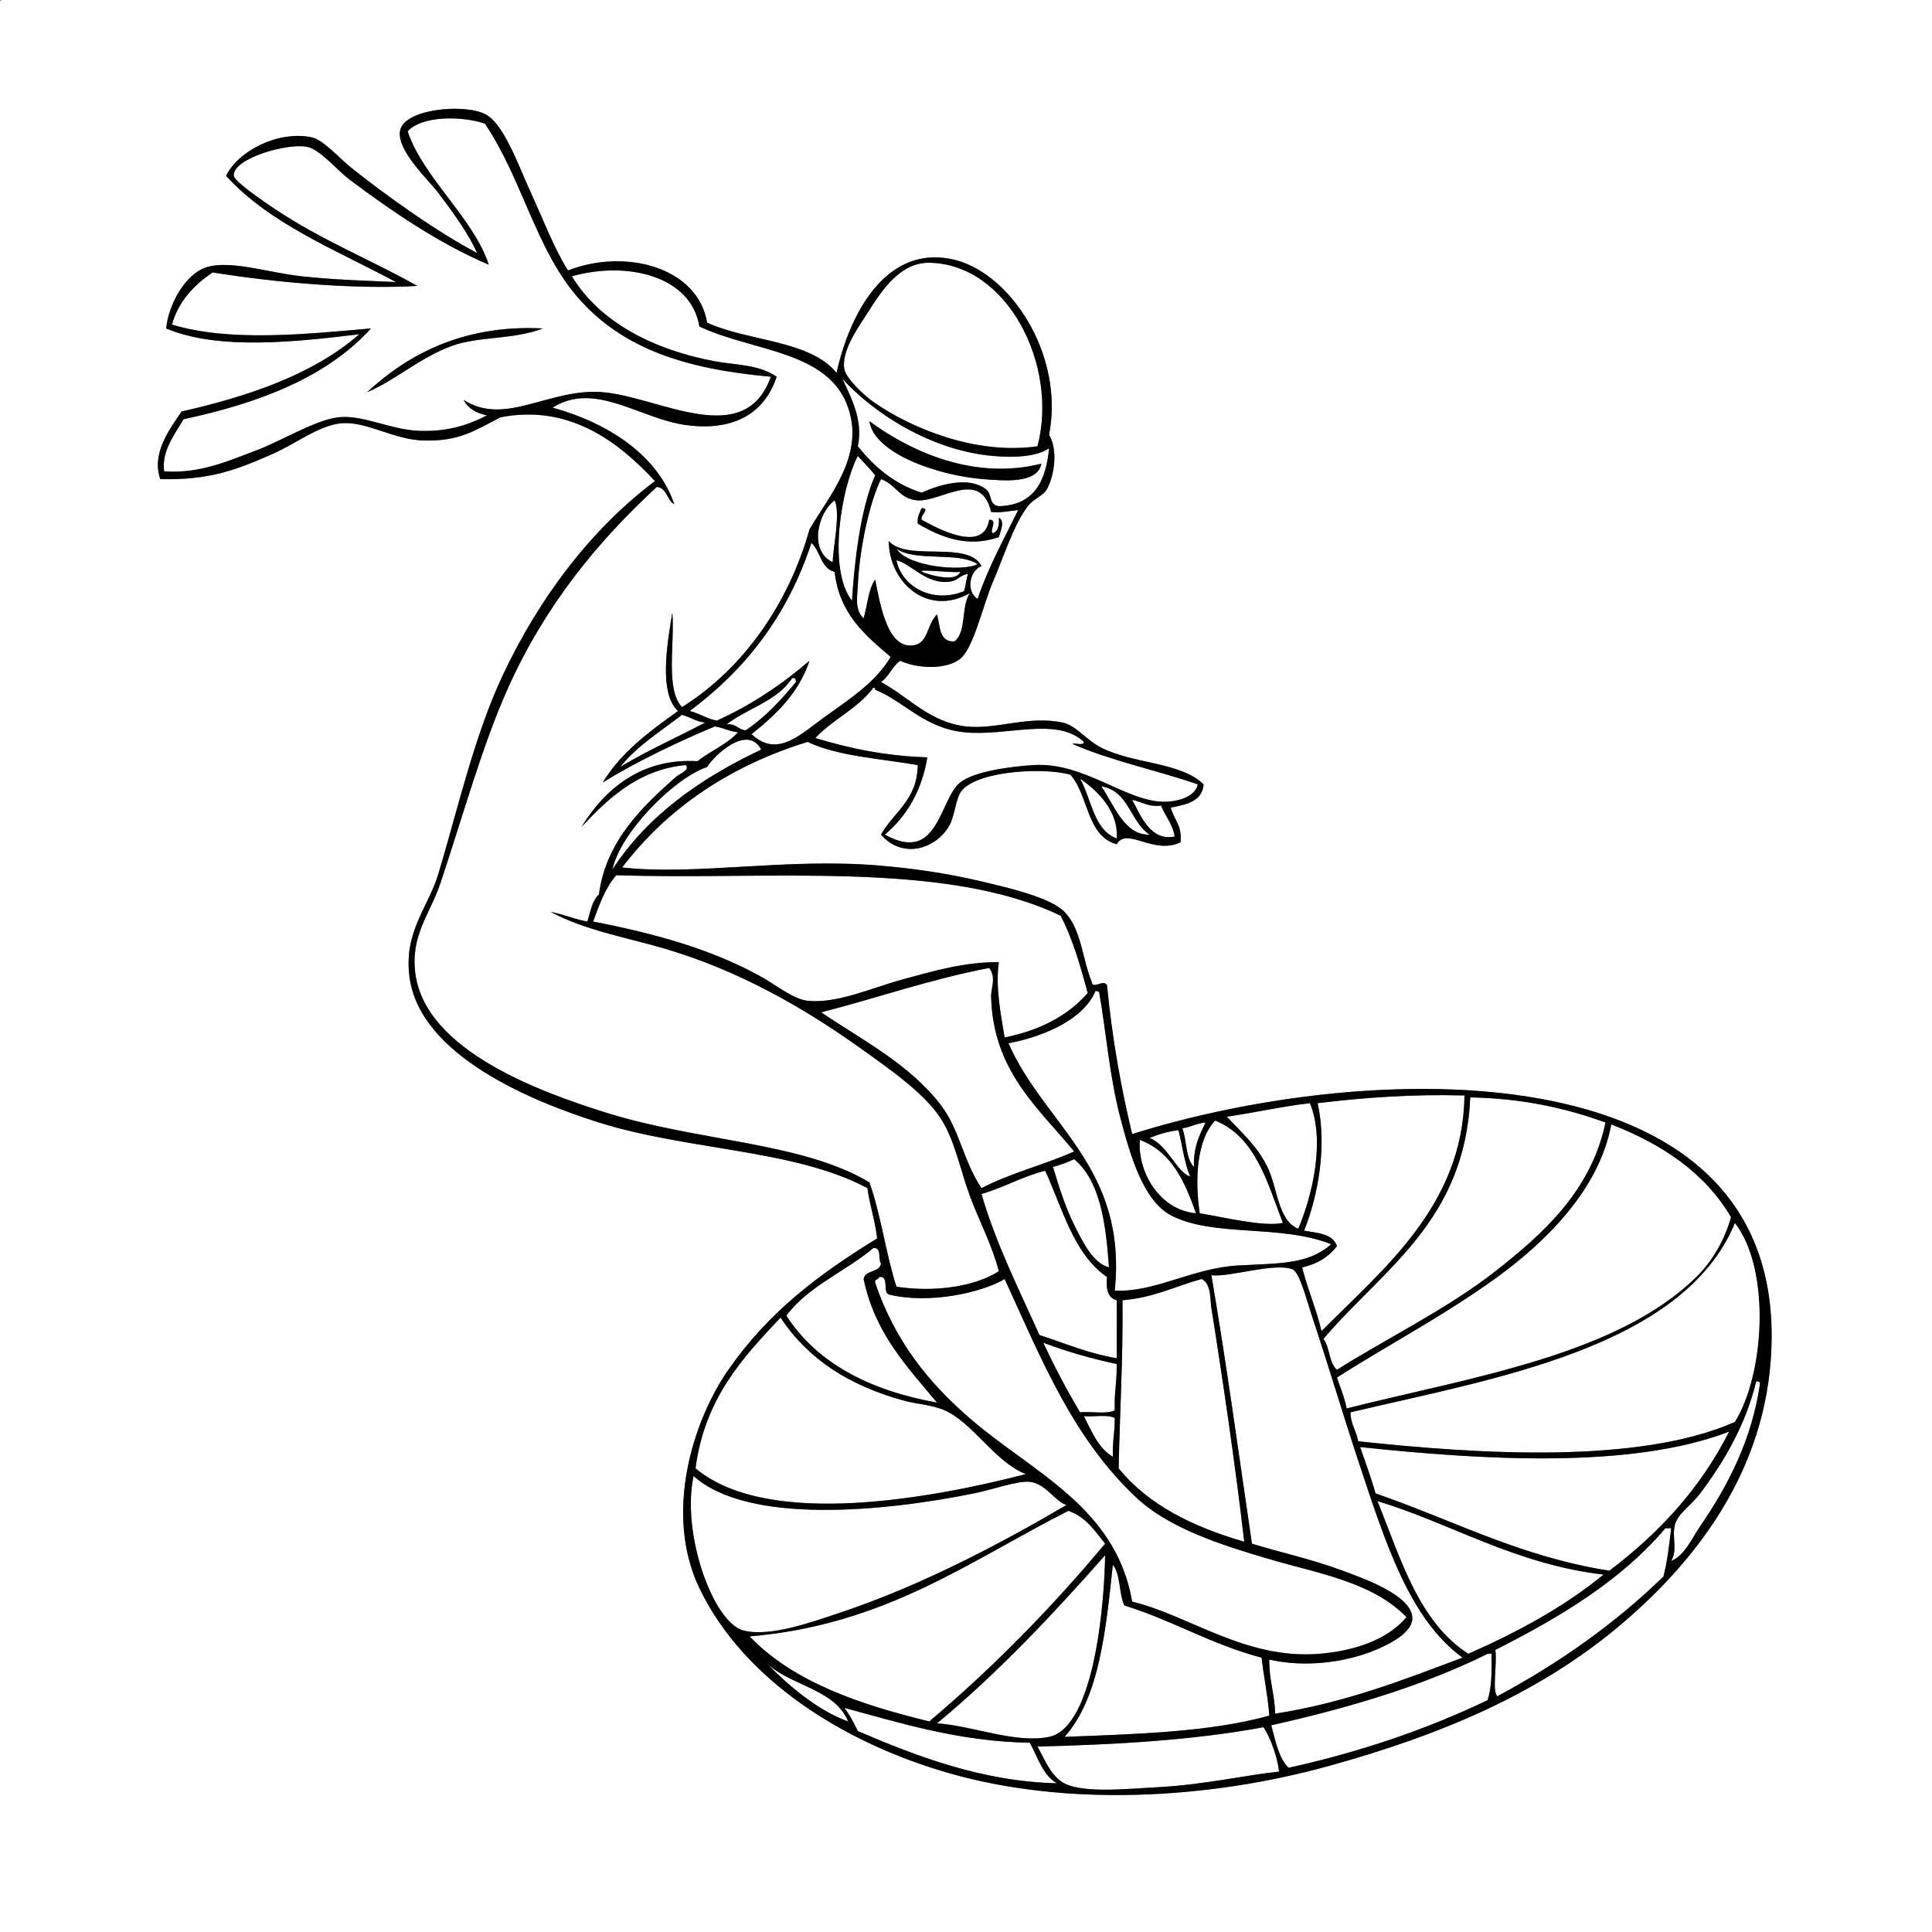
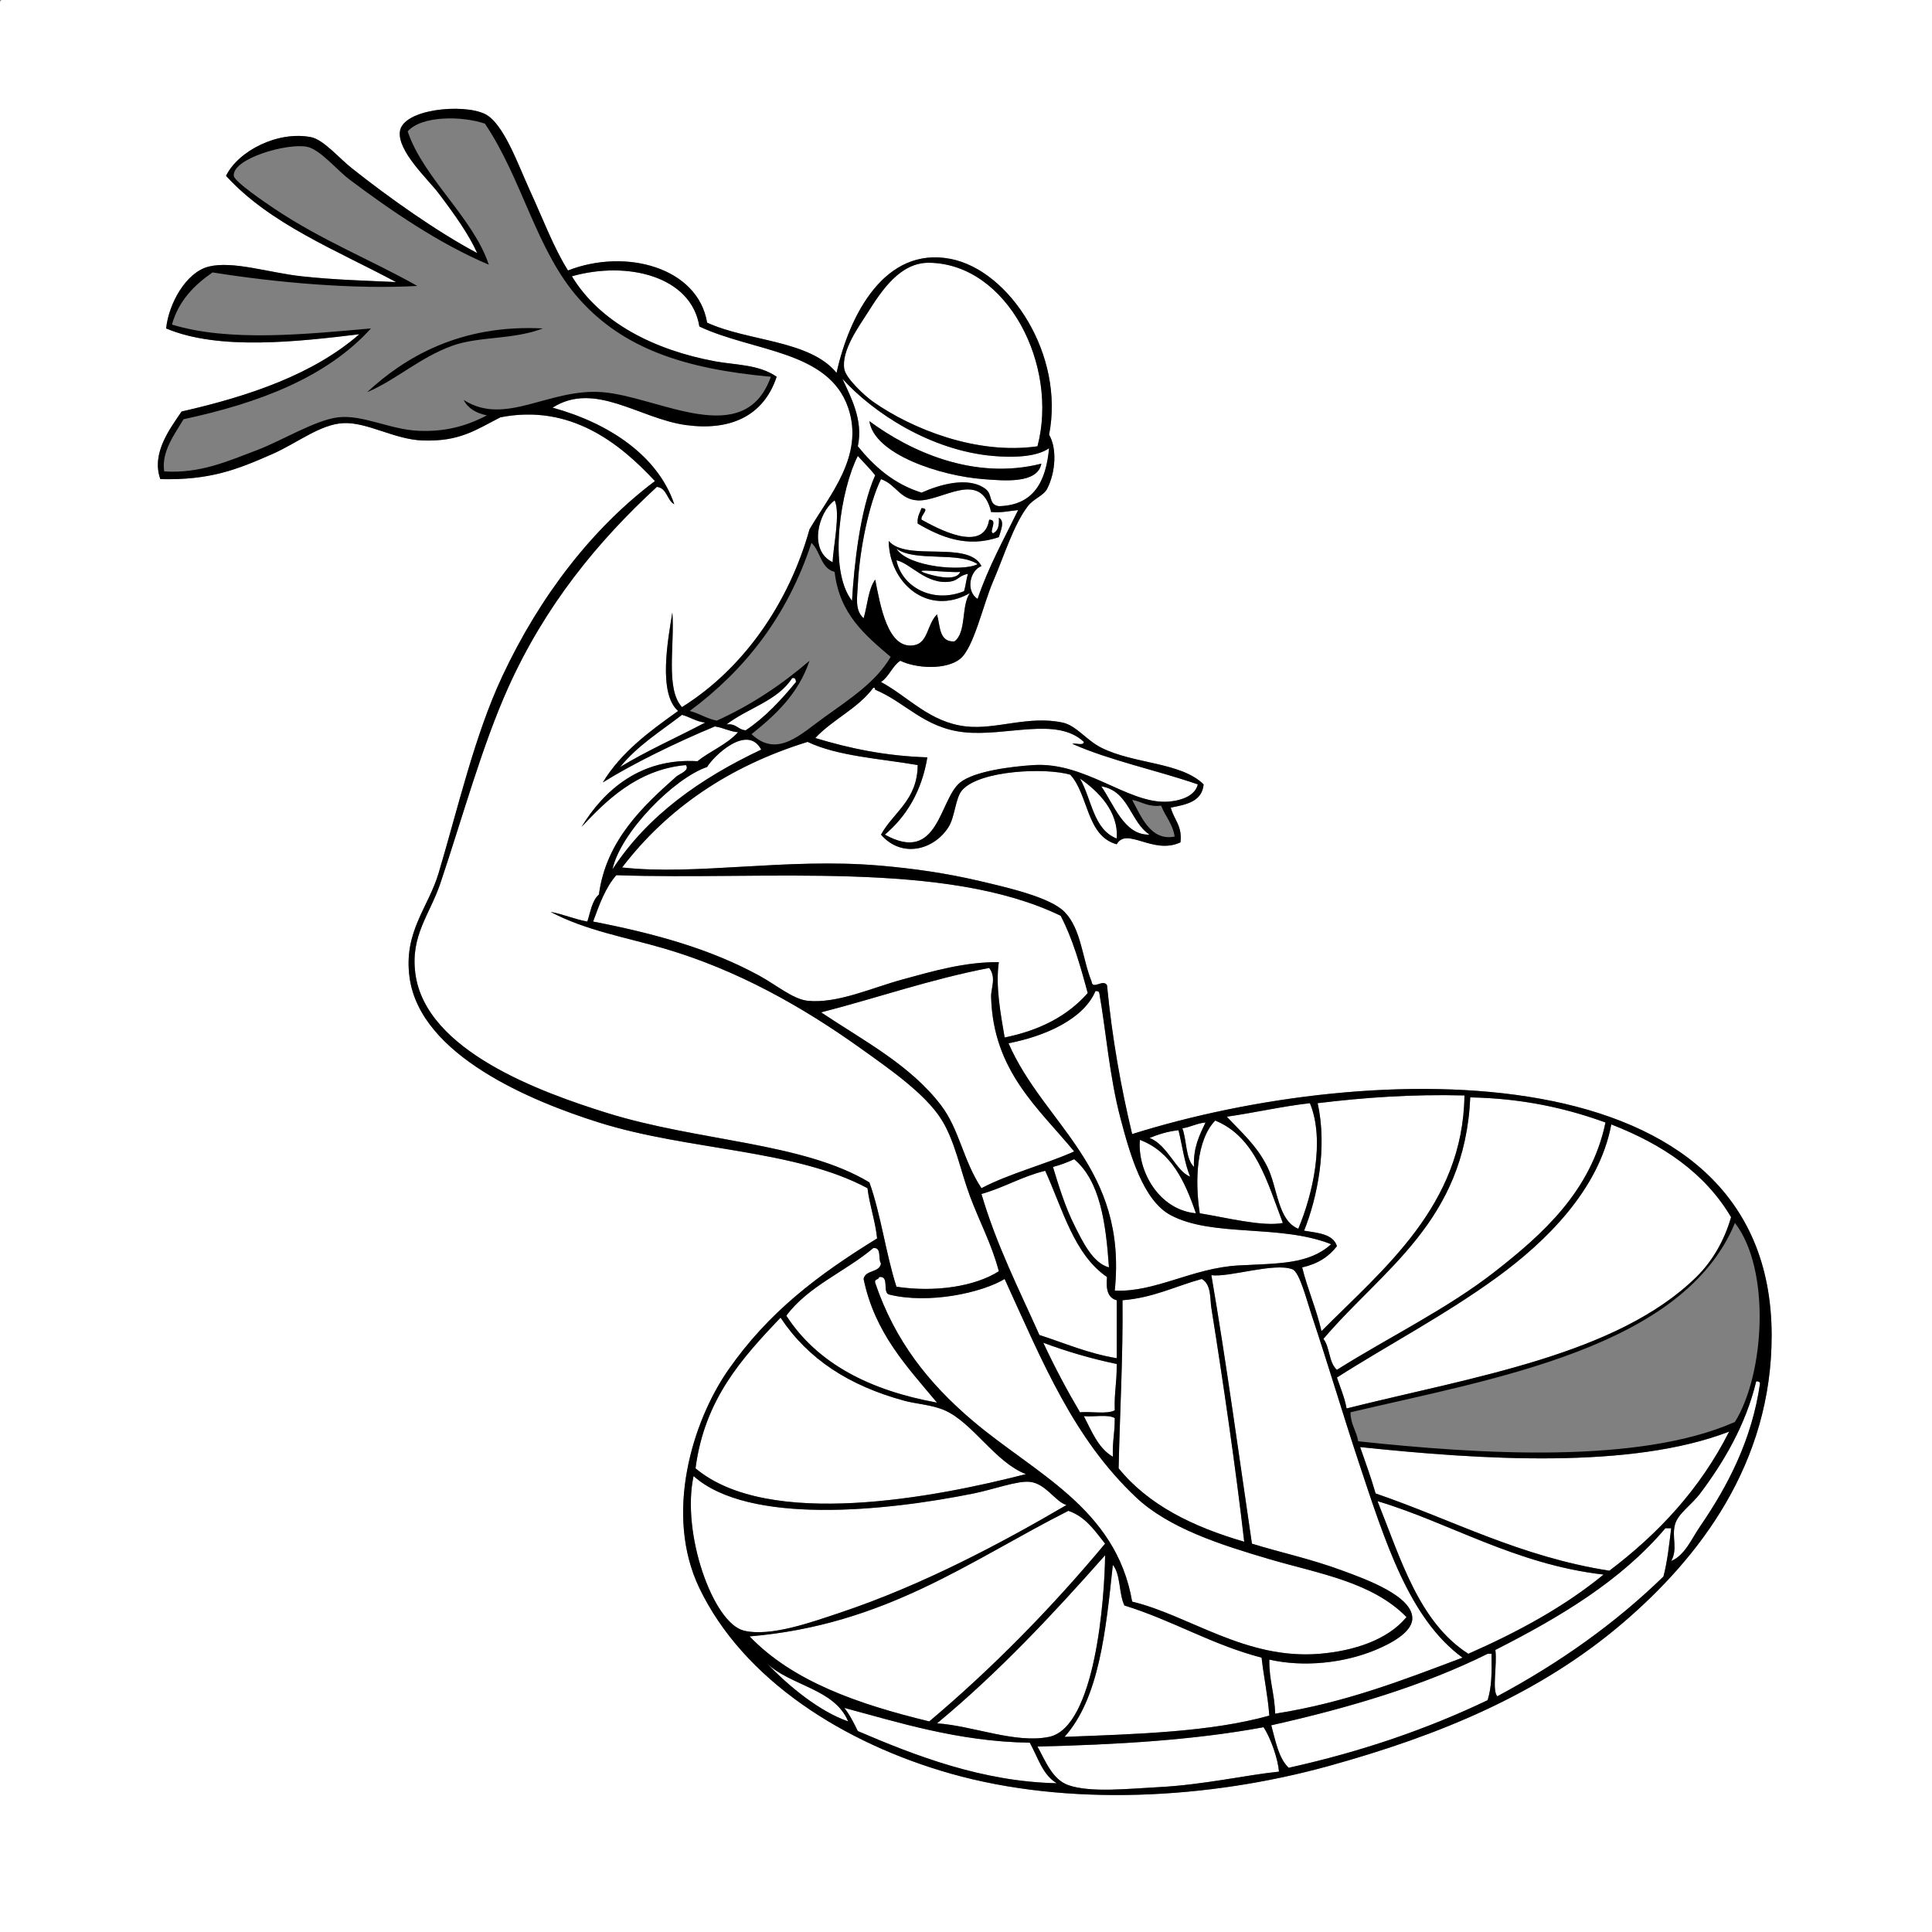
<svg xmlns="http://www.w3.org/2000/svg" version="1.1" id="Layer_1" x="0px" y="0px" width="1000px" height="1000px" viewBox="0 0 1000 1000" enable-background="new 0 0 1000 1000" xml:space="preserve">
  <rect x="0" y="0" width="1000" height="1000" fill="#808080" stroke="none" />
  <g>
-     <path fill-rule="evenodd" clip-rule="evenodd" fill="#FFFFFF" d="M251,64c19.672,29.277,26.53,65.957,49,91   c22.73,25.333,54.028,35.945,99,40c-13.67,38.324-57.831,10.416-87,8c-27.736-2.297-50.39,17.913-72,4   c2.224,4.442,6.498,6.835,12,8c-11.499,6.012-22.193,8.438-35,8c-14.853-0.508-29.147-8.498-42-7c-11.672,1.36-29.525,12.29-42,17   c-15.191,5.735-29.48,12.198-48,11c-1.627-10.249,5.611-19.511,10-27c39.52-8.48,74.192-21.808,97-47   c-33.527,2.941-73.14,7.123-103-2c3.521-12.479,11.572-20.428,21-27c33.387,5.364,73.999,8.848,106,7   c-23.934-13.516-49.234-23.416-74-40c-4.523-3.029-20.766-14.039-21-17c-0.714-9.015,27.896-17.126,38-15   c6.783,1.427,15.317,11.976,22,17c21.375,16.069,46.564,33.27,72,44c-8.039-24.297-33.865-44.799-42-69   C218.453,59.623,239.525,60.067,251,64z M190,203c14.887-6.246,27.084-17.847,44-24c13.854-5.039,31.306-3.009,47-9   C238.103,167.771,209.376,185.042,190,203z" />
    <path fill-rule="evenodd" clip-rule="evenodd" fill="#FFFFFF" d="M537,231c-31.484,4.517-64.878-8.934-85-23   c-4.506-3.15-14.191-12.169-15-17c-1.607-9.597,7.651-22.112,12-29c7.36-11.657,16.892-26.219,32-26   C521.479,136.587,548.017,189.146,537,231z" />
    <path fill-rule="evenodd" clip-rule="evenodd" fill="#FFFFFF" d="M353,366c-8.669-9.331-3.69-32.31-5-49   c-2.276,14.174-7.479,41.899,3,51c-14.794,10.539-29.419,21.247-39,37c15.367-9.635,37.981-20.685,58-29   c4.381,0.619,7.405,2.595,12,3c-5.669,6.331-14.32,9.68-21,15c-29.341-1.772-48.291,14.871-60,34c11.983-12.686,28.29-29.709,54-32   c2.194,2.842-3.334,4.519-5,6c-16.53,14.697-36.28,32.713-40,61c-3.575,3.091-4.35,8.983-6,14c-6.767-1.233-12.246-3.754-19-5   c18.441,9.753,39.145,13.16,59,19c37.581,11.053,71.198,29.928,102,52c14.182,10.162,32.469,22.788,41,36   c7.258,11.24,10.039,26.635,15,40c4.873,13.127,11.342,25.026,15,39c-12.32,7.846-32.913,11.057-53,8   c-5.517-17.15-8.021-37.312-14-54c-34.674-20.846-88.423-21.115-136-36c-33.977-10.63-93.651-32.018-99-72   c-2.658-19.867,7.441-30.442,13-47c11.432-34.052,21.562-71.111,35-101c19.141-42.571,46.194-75.622,77-104   c5.333,0.667,5.116,6.884,9,9c-8.474-25.194-33.962-42.037-63-50c21.922-13.906,44.926,5.687,69,9c22.324,3.073,40.084-4.136,47-25   c-9.315-6.439-21.432-6.036-32-8c-31.174-5.795-59.416-19.921-74-44c28.885-8.149,61.849,0.029,66,26   c27.778,13.093,66.811,12.332,77,42c8.561,24.927-9.794,45.492-20,63C408.336,312.062,385.012,345.968,353,366z" />
    <path fill-rule="evenodd" clip-rule="evenodd" fill="#FFFFFF" d="M436,196c15.703,17.411,45.438,37.16,78,40   c10.203,0.89,22.434,0.621,29-4c-1.592,17.075-7.783,29.55-26,30c-5.632-0.886-2.922-6-7-9c-9.039-6.648-24.109-2-33,2   c-14.443-4.557-24.487-13.513-33-24C446.949,217.498,440.347,205.481,436,196z M509,248c10.606,0.805,27.994,2.539,30-8   c-35.236,8.912-68.328-6.726-89-22C452.469,235.088,486.492,246.292,509,248z" />
    <path fill-rule="evenodd" clip-rule="evenodd" d="M450,218c20.672,15.274,53.764,30.912,89,22c-2.006,10.539-19.394,8.805-30,8   C486.492,246.292,452.469,235.088,450,218z" />
    <path fill-rule="evenodd" clip-rule="evenodd" fill="#FFFFFF" d="M444,236c2.996,3.337,6.196,6.471,9,10   c-7.852,17.622-10.922,46.784-12,65C428.216,294.557,435.423,252.669,444,236z" />
    <path fill-rule="evenodd" clip-rule="evenodd" fill="#FFFFFF" d="M456,248c7.874,2.748,9.634,10.471,19,11   c12.403,0.701,32.713-16.596,38,6c5.521,0.521,9.427-0.573,14-1c-7.328,15.006-15.363,29.304-21,46c-6.214-4.003-4.107-14.686,2-17   c-6.794-13.539-38.589-2.077-48-13c0.235,21.796,20.266,39.34,42,27c-4.584,6.416-1.615,20.385-8,25c-8.077,0.411-7.301-8.033-9-14   c-5.321,5.329-4.485,14.765-12,16c-13.603,2.236-17.365-20.784-20-34c-3.656,5.011-3.972,13.362-6,20   c-4.691-4.208-3.279-10.998-3-17C444.875,284.139,449.934,260.296,456,248z M475,271c11.68,6.859,25.525,12.752,42,7   c0.87-3.125,3.32-8.296,0-10c0.271,3.937-0.385,6.948-3,8c-2.392-0.713,2.917-7.068-2-7c-2.818,17.86-27.339,4.2-35,0   c-0.768-2.454,4.788-5.767,0-6C476.11,265.444,474.669,267.336,475,271z" />
    <path fill-rule="evenodd" clip-rule="evenodd" fill="#FFFFFF" d="M432,259c3.229,6.465-0.97,25.296-1,32   C418.369,285.026,423.463,265.125,432,259z" />
    <path fill-rule="evenodd" clip-rule="evenodd" d="M477,263c4.788,0.233-0.768,3.546,0,6c7.661,4.2,32.182,17.86,35,0   c4.917-0.068-0.392,6.287,2,7c2.615-1.052,3.271-4.063,3-8c3.32,1.704,0.87,6.875,0,10c-16.475,5.752-30.32-0.141-42-7   C474.669,267.336,476.11,265.444,477,263z" />
-     <path fill-rule="evenodd" clip-rule="evenodd" fill="#FFFFFF" d="M420,281c4.725,4.275,4.773,13.227,12,15   c2.473,21.86,15.856,32.81,29,44c-7.384,12.585-19.786,20.87-34,31c-12.64,9.008-24.587,21.589-38,9   c12.591-10.076,24.321-21.012,30-38c-14.167,12.167-29.857,22.809-48,31c-5.306-1.027-8.922-3.745-14-5   C385.703,346.703,407.683,318.682,420,281z" />
    <path fill-rule="evenodd" clip-rule="evenodd" fill="#FFFFFF" d="M464,284c9.694,6.972,32.006,1.327,42,8   C498.702,295.991,469.918,293.585,464,284z" />
    <path fill-rule="evenodd" clip-rule="evenodd" fill="#FFFFFF" d="M464,290c7.278,1.462,15.625,12.973,28,11   c3.991-0.636,4.383-3.076,9-4c-0.839,2.828-1.161,6.172-2,9C482.538,312.653,466.681,303.57,464,290z" />
    <path fill-rule="evenodd" clip-rule="evenodd" fill="#FFFFFF" d="M497,296c-1.683,4.647-11.313,2.76-17,1   C468.764,293.522,491.789,296.715,497,296z" />
    <path fill-rule="evenodd" clip-rule="evenodd" fill="#FFFFFF" d="M410,351c1.701-0.368,1.887,0.78,2,2   c-7.699,9.301-15.817,18.183-26,25c-4.078-0.255-4.939-3.728-10-3C386.876,366.543,402.477,362.811,410,351z" />
    <path fill-rule="evenodd" clip-rule="evenodd" fill="#FFFFFF" d="M561,384c-0.125,2.208-4.242,0.425-6,1   c19.884,8.783,43.704,13.629,65,21c-1.792,7.456-12.354,8.954-17,9c-20.062,0.198-41.655-20.66-68-19   c-11.561,0.729-30.63,3.126-38,9c-10.891,8.68-11.095,42.56-39,27c11.186-9.481,19.023-22.31,22-40   c-21.968-0.699-40.605-4.728-58-10c9.004-9.663,22.071-15.262,30-26c0.851-0.184,0.943,0.39,1,1c15.559,6.415,25.329,19.803,46,22   C521.006,381.339,546.956,370.772,561,384z" />
    <path fill-rule="evenodd" clip-rule="evenodd" fill="#FFFFFF" d="M365,374c-14.62,7.713-30.125,14.541-44,23   c8.733-10.934,20.895-18.438,32-27C357.206,371.127,360.193,373.474,365,374z" />
    <path fill-rule="evenodd" clip-rule="evenodd" fill="#FFFFFF" d="M394,388c-31.456,14.877-58.7,33.967-77,62   c4.137-19.169,31.987-47.326,49-53C369.082,391.623,386.79,374.355,394,388z" />
    <path fill-rule="evenodd" clip-rule="evenodd" fill="#FFFFFF" d="M559,403c9.521,6.524,20.098,17.175,19,31   C565.907,429.426,565.081,413.586,559,403z" />
    <path fill-rule="evenodd" clip-rule="evenodd" fill="#FFFFFF" d="M570,407c14.356,2.311,14.946,18.387,25,25   C581.865,432.464,576.598,416.406,570,407z" />
-     <path fill-rule="evenodd" clip-rule="evenodd" fill="#FFFFFF" d="M586,414c5.058,0.942,8.185,3.815,15,3   c2.129,5.538,5.976,9.358,7,16C595.604,435.489,590.617,422.558,586,414z" />
    <path fill-rule="evenodd" clip-rule="evenodd" fill="#FFFFFF" d="M549,474c6.191,11.808,10.183,25.817,14,40   c-10.272,11.728-24.692,19.308-43,23c-1.99-11.834-4.836-26.479-3-39c-17.71-0.135-33.857,4.599-50,9   c-15.55,4.24-33.771,12.62-49,11c-7.517-0.8-16.376-8.296-25-13c-25.317-13.81-53.621-21.711-86-28c3.195-8.805,6.385-17.615,12-24   C396.107,455.68,489.298,445.09,549,474z" />
    <path fill-rule="evenodd" clip-rule="evenodd" fill="#FFFFFF" d="M512,501c3.832,5.005,0.878,10.425,1,15   c1.026,38.332,24.428,57.457,43,80c-15.468,6.865-33.342,11.325-48,19c-9.512-14.348-11.406-30.463-21-43   c-15.948-20.843-39.993-33.323-62-48C454.164,516.497,481.266,506.932,512,501z" />
    <path fill-rule="evenodd" clip-rule="evenodd" fill="#FFFFFF" d="M567,513c1.1-0.151,1.858,0.207,2,1   c3.443,19.279,5.209,43.111,11,65c4.851,18.334,11.587,42.377,26,50c21.819,11.54,56.518,4.494,83,15   c-11.614,10.546-27.432,9.878-48,11c-23.807,1.299-43.276,14.083-64,13c6.576-63.947-36.568-85.828-55-128   C541.648,536.195,561.023,527.186,567,513z" />
    <path fill-rule="evenodd" clip-rule="evenodd" fill="#FFFFFF" d="M758,567c-0.691,56.937-42.026,89.758-74,122   c-2.675-11.659-7.174-21.493-10-33c7.918-1.749,13.818-5.516,18-11c-1.995-6.339-9.847-6.82-17-8c6.871-17.116,12.126-43.132,7-66   C705.773,568.107,730.624,566.291,758,567z" />
    <path fill-rule="evenodd" clip-rule="evenodd" fill="#FFFFFF" d="M831,581c-7.381,35.495-32.658,57.938-57,77   c-24.874,19.479-55.051,34.041-82,51c-4.197-3.47-3.625-11.709-7-16c30.802-36.198,73.175-60.825,76-125   C788.15,568.516,810.698,573.636,831,581z" />
    <path fill-rule="evenodd" clip-rule="evenodd" fill="#FFFFFF" d="M678,571c7.97,19.18,1.438,47.32-6,65   c-10.713-4.322-10.678-21.236-16-32c-5.506-11.134-13.53-17.965-21-26C649.571,575.904,663.06,572.726,678,571z" />
    <path fill-rule="evenodd" clip-rule="evenodd" fill="#FFFFFF" d="M664,633c-10.283,2.111-30.242-2.964-43-5   c-2.62-16.825-1.735-38.011,8-48C649.847,588.486,655.91,611.757,664,633z" />
    <path fill-rule="evenodd" clip-rule="evenodd" fill="#FFFFFF" d="M624,581c-3.137,6.529-6.432,12.901-6,23   c-4.395-4.272-3.682-13.652-6-20C616.382,583.381,619.405,581.405,624,581z" />
    <path fill-rule="evenodd" clip-rule="evenodd" fill="#FFFFFF" d="M896,630c-3.405,11.912-9.57,22.727-18,31   c-41.074,40.312-115.774,51.68-181,68c-1.105-5.895-3.251-10.749-5-16c25.841-16.548,55.902-32.26,83-52   c24.852-18.104,52.697-45.074,59-79C860.416,592.251,882.382,606.951,896,630z" />
    <path fill-rule="evenodd" clip-rule="evenodd" fill="#FFFFFF" d="M610,585c1.958,8.042,3.084,16.916,6,24   c-7.16-2.514-11.611-16.384-21-20C599.521,587.188,604.283,585.616,610,585z" />
    <path fill-rule="evenodd" clip-rule="evenodd" fill="#FFFFFF" d="M590,590c16.243,6.09,23.3,21.367,29,38   C599.669,626.177,588.64,605.903,590,590z" />
    <path fill-rule="evenodd" clip-rule="evenodd" fill="#FFFFFF" d="M574,656c-8.359-2.257-13.54-13.075-18-22   c-4.635-9.273-8.037-20.264-11-30c3.986-1.014,7.57-2.43,11-4C569.407,611.26,572.399,632.935,574,656z" />
    <path fill-rule="evenodd" clip-rule="evenodd" fill="#FFFFFF" d="M541,606c9.096,19.904,14.803,43.197,32,55   c-0.687,6.353,0.468,10.866,5,12c0,10,0,20,0,30c-14.875-2.458-26.87-7.796-40-12c-10.606-23.727-22.195-46.471-30-73   C519.711,614.711,528.925,608.925,541,606z" />
-     <path fill-rule="evenodd" clip-rule="evenodd" fill="#FFFFFF" d="M898,633c18.591,23.993,15.464,78.05,0,103   c-49.665,21.963-132.457,16.717-195,10c-0.891-5.442-3.926-8.741-4-15C772.853,713.565,871.318,697.677,898,633z" />
    <path fill-rule="evenodd" clip-rule="evenodd" fill="#FFFFFF" d="M456,654c-0.803,4.864-8.148,3.185-9,8   c5.84,28.16,22.566,45.434,38,64c-34.692-6.309-61.87-20.131-78-45c11.336-15.33,30.554-22.779,45-35   C456.535,645.465,454.336,651.664,456,654z" />
    <path fill-rule="evenodd" clip-rule="evenodd" fill="#FFFFFF" d="M757,858c-30.518,11.482-60.662,23.338-97,29   c-0.18-10.153-3.218-17.449-3-28c18.072,4.116,38.898,1.72,55-5c7.779-3.246,18.658-8.948,19-16c0.579-11.94-24.869-20.882-36-25   c-16.965-6.276-31.562-9.215-47-14c-6.86-46.473-13.204-93.462-21-139c8.815,1.402,32.548-6.696,42-3c3.74,1.463,7.53,16.617,10,24   c8.305,24.826,16.389,52.042,24,75C717.035,798.331,729.381,837.795,757,858z" />
    <path fill-rule="evenodd" clip-rule="evenodd" fill="#FFFFFF" d="M455,661c5.519-0.852,1.672,7.661,5,9   c20.939,5.231,48.469-0.985,60-8c19.848,43.487,35.659,82.467,68,113c17.057,16.104,44.12,24.668,69,32   c25.21,7.429,53.138,11.712,71,30c-9.768,11.893-27.379,17.532-45,19c-38.281,3.188-67.443-19.902-97-27   c-8.322-48.594-50.719-66.439-83-94c-22.361-19.092-39.767-40.857-50-71C452.45,661.782,454.909,662.576,455,661z" />
    <path fill-rule="evenodd" clip-rule="evenodd" fill="#FFFFFF" d="M622,662c5.048,2.675,4.26,10.362,5,15   c5.968,37.373,12.72,83.59,17,121c-26.607-7.727-49.637-19.03-65-38c0.613-29.053,2.308-57.026,2-87   C597.064,671.731,608.376,665.71,622,662z" />
    <path fill-rule="evenodd" clip-rule="evenodd" fill="#FFFFFF" d="M531,763c-46.621,12.007-133.221,28.761-171-3   c4.705-35.962,24.21-57.123,44-78c14.317,21.506,35.38,35.182,64,43c6.198,1.693,14.335,2.068,21,5   C503.531,736.392,515.071,756.852,531,763z" />
    <path fill-rule="evenodd" clip-rule="evenodd" fill="#FFFFFF" d="M540,695c11.909,4.424,24.492,8.175,38,11   c0.108,10.665-1.304,13.876-1,24c-4.209,2.124-12.182,0.485-18,1C552.189,719.478,545.838,707.495,540,695z" />
    <path fill-rule="evenodd" clip-rule="evenodd" fill="#FFFFFF" d="M909,715c1.162-0.162,1.779,0.221,2,1   c-4.178,29.227-16.689,53.156-31,74c-4.554,6.632-7.803,14.893-15,18c3.574-6.33,0.145-12.367,2-19c1.587-5.674,8.375-9.864,13-16   C891.896,757.218,903.557,737.765,909,715z" />
    <path fill-rule="evenodd" clip-rule="evenodd" fill="#FFFFFF" d="M561,733c5.186,0.481,12.41-1.077,16,1   c0.001,8.765-1.188,10.613-1,20C568.419,749.581,565.11,740.89,561,733z" />
    <path fill-rule="evenodd" clip-rule="evenodd" fill="#FFFFFF" d="M895,741c-14.998,29.669-36.559,52.774-62,72   c-46.39-7.277-81.044-26.289-121-40c-2.361-8.306-5.256-16.078-8-24C766.664,755.595,844.164,760.61,895,741z" />
    <path fill-rule="evenodd" clip-rule="evenodd" fill="#FFFFFF" d="M359,764c28.432,25.401,99.036,18.289,145,9   c10.15-2.052,22.561-6.668,29-6c8.332,0.863,13.092,10.188,19,12c-32.263,18.892-73.893,41.35-118,56   c-13.627,4.526-35.334,12.394-49,9C368.978,840.021,352.595,793.47,359,764z" />
    <path fill-rule="evenodd" clip-rule="evenodd" fill="#FFFFFF" d="M713,777c36.772,10.895,71.256,32.745,117,38   c-20.318,16.682-44.315,29.685-70,41C734.417,839.583,725.033,806.968,713,777z" />
    <path fill-rule="evenodd" clip-rule="evenodd" fill="#FFFFFF" d="M572,799c-27.747,33.253-57.918,64.081-91,92   c-36.78-8.886-70.648-20.686-93-44c70.676-5.99,114.062-39.272,165-65C561.937,785.063,566.665,792.335,572,799z" />
    <path fill-rule="evenodd" clip-rule="evenodd" fill="#FFFFFF" d="M865,791c-1.033,8.633-1.99,17.343-4,25   c-25,24.334-53.885,44.781-86,62c-2.837-3.092,0.006-16.236-1-24c33.373-16.96,64.953-35.714,88-63C863,791,864,791,865,791z" />
    <path fill-rule="evenodd" clip-rule="evenodd" fill="#FFFFFF" d="M572,805c-0.232,22.064-5.033,89.047-29,94   c-17.46,3.608-39.452-5.759-58-7C516.723,865.723,544.789,835.789,572,805z" />
    <path fill-rule="evenodd" clip-rule="evenodd" fill="#FFFFFF" d="M576,810c4.128,4.872,3.055,14.945,6,21   c24.955,7.711,45.093,20.24,71,27c1.146,10.188,3.213,19.453,4,30c-30.477,8.523-68.448,9.552-106,11   C568.942,878.942,572.331,844.331,576,810z" />
    <path fill-rule="evenodd" clip-rule="evenodd" fill="#FFFFFF" d="M770,856c0.667,0,1.333,0,2,0c0.189,10.819,0.078,17.001-2,24   c-31.101,14.899-65.328,26.672-103,35c-5.272-5.061-6.754-13.913-9-22C698.581,883.914,736.814,872.481,770,856z" />
    <path fill-rule="evenodd" clip-rule="evenodd" fill="#FFFFFF" d="M437,884c26.854,7.147,59.123,17.543,96,18   c4.195,7.472,6.617,16.716,14,21c-38.545-0.789-73.133-14.199-103-27C441.918,891.749,439.817,887.517,437,884z" />
    <path fill-rule="evenodd" clip-rule="evenodd" fill="#FFFFFF" d="M654,894c3.93,5.846,7.569,16.95,8,23   c-16.051,1.582-39.202,6.83-62,8c-15.53,0.797-35.438,3.035-47-1c-8.339-2.91-11.961-12.697-16-20   C578.362,903.029,618.308,900.641,654,894z" />
    <path fill-rule="evenodd" clip-rule="evenodd" d="M281,170c-15.694,5.991-33.146,3.961-47,9c-16.916,6.153-29.113,17.754-44,24   C209.376,185.042,238.103,167.771,281,170z" />
    <path fill-rule="evenodd" clip-rule="evenodd" fill="#FFFFFF" d="M397,861c12.325,11.675,34.956,13.044,42,30   C424.166,885.831,408.392,872.943,397,861z" />
    <path fill-rule="evenodd" clip-rule="evenodd" fill="#FFFFFF" d="M1,0c332.999,0,666.002,0,999,0c0,333.325,0,666.685,0,1000   c-333.325,0-666.685,0-1000,0C0,667.661,0,335.339,0,3C-0.086,1.581-0.165,0.168,1,0z M274,98c-5.881-12.837-13.376-34.312-23-39   c-11.396-5.551-42.438-2.533-44,9c-1.386,10.239,14.668,24.937,20,32c8.608,11.404,15.739,21.476,20,31   c-20.632-10.917-45.418-28.478-65-44c-6.542-5.186-14.531-14.717-21-16c-16.947-3.36-37.552,6.908-44,20   c22.702,24.964,56.967,38.366,88,55c-14.699-0.701-31.7-1.093-49-3c-16.845-1.856-35.444-8.132-48-5   c-11.85,2.956-20.745,19.42-22,32c27.245,11.527,68.048,6.849,100,3c-23.521,20.479-56.144,31.857-92,40   c-6.001,8.872-15.817,21.621-11,35c25.864,0.59,39.641-4.938,58-13c12.805-5.623,24.942-15.582,37-16c12.473-0.432,26.31,8.55,41,9   c18.853,0.577,26.891-5.259,40-12c36.138-7.086,61.672,13.297,80,33c-32.223,24.245-59.444,59.288-79,101   c-14.382,30.676-22.947,68.334-33,102c-5.339,17.881-18.256,30.346-15,54c5.572,40.479,63.523,64.154,98,75   c46.39,14.594,101.333,13.798,139,34c1.169,9.164,3.992,16.675,5,26c-30.722,18.935-56.151,38.093-77,68   c-18.619,26.708-33.352,74.744-15,113c22.703,47.324,74.565,80.28,130,96c60.789,17.238,133.655,13.27,196-4   c56.87-15.753,108.809-37.074,152-74c39.582-33.84,77.121-82.503,77-149c-0.271-148.871-208.534-142.557-331-104   c-5.8-24.2-10.375-49.625-13-77c-1.95-3.594-7.555,2.683-8-2c-4.833-11.809-5.293-27.104-14-36c-7.426-7.587-29.592-12.617-44-16   c-17.141-4.025-33.986-6.472-52-8c-47.958-4.069-94.672,5.259-133,1c23.263-30.403,55.032-52.302,96-65   c15.582,7.418,37.391,8.609,57,12c-0.144,18.19-12.436,24.231-19,36c10.799,12.461,27.565,7.909,35-4   c3.352-5.368,3.472-14.983,7-19c9.149-10.418,43.537-11.758,56-8c9.53,10.47,8.282,31.718,24,36c5.197-9.232,18.843,5.65,33-1   c1.044-8.71-3.496-11.837-5-18c8.117-1.55,16.196-3.137,17-12c-11.781-11.607-35.916-10.411-53-19   c-7.664-3.854-12.941-11.498-20-13c-17.791-3.786-34.347,3.767-50,2c-18.783-2.12-29.563-15.165-44-23   c4.227-2.773,5.773-8.227,10-11c8.376,4.076,23.782,4.815,31-1c7.021-5.657,11.926-28.28,17-40c5.565-12.854,10.619-29.42,18-39   c3.059-3.971,8.161-5.408,10-9c4.519-8.827,5.068-21.129,1-28c8.125-41.267-20.354-85.067-51-91c-33.983-6.579-52.364,28.862-59,59   c-13.93-17.07-45.781-16.219-67-26c-4.744-28.514-42.048-38.711-72-27C286.722,128.501,281.181,113.677,274,98z" />
    <path fill-rule="evenodd" clip-rule="evenodd" d="M294,140c29.952-11.711,67.256-1.514,72,27c21.219,9.781,53.07,8.93,67,26   c6.636-30.138,25.017-65.579,59-59c30.646,5.933,59.125,49.733,51,91c4.068,6.871,3.519,19.173-1,28c-1.839,3.592-6.941,5.029-10,9   c-7.381,9.58-12.435,26.146-18,39c-5.074,11.72-9.979,34.343-17,40c-7.218,5.815-22.624,5.076-31,1c-4.227,2.773-5.773,8.227-10,11   c14.437,7.835,25.217,20.88,44,23c15.653,1.767,32.209-5.786,50-2c7.059,1.502,12.336,9.146,20,13c17.084,8.589,41.219,7.393,53,19   c-0.804,8.863-8.883,10.45-17,12c1.504,6.163,6.044,9.29,5,18c-14.157,6.65-27.803-8.232-33,1c-15.718-4.282-14.47-25.53-24-36   c-12.463-3.758-46.851-2.418-56,8c-3.528,4.017-3.648,13.632-7,19c-7.435,11.909-24.201,16.461-35,4   c6.564-11.769,18.856-17.81,19-36c-19.609-3.391-41.418-4.582-57-12c-40.968,12.698-72.737,34.597-96,65   c38.328,4.259,85.042-5.069,133-1c18.014,1.528,34.859,3.975,52,8c14.408,3.383,36.574,8.413,44,16c8.707,8.896,9.167,24.191,14,36   c0.445,4.683,6.05-1.594,8,2c2.625,27.375,7.2,52.8,13,77c122.466-38.557,330.729-44.871,331,104   c0.121,66.497-37.418,115.16-77,149c-43.191,36.926-95.13,58.247-152,74c-62.345,17.27-135.211,21.238-196,4   c-55.435-15.72-107.297-48.676-130-96c-18.352-38.256-3.619-86.292,15-113c20.849-29.907,46.278-49.065,77-68   c-1.008-9.325-3.831-16.836-5-26c-37.667-20.202-92.61-19.406-139-34c-34.477-10.846-92.428-34.521-98-75   c-3.256-23.654,9.661-36.119,15-54c10.053-33.666,18.618-71.324,33-102c19.556-41.712,46.777-76.755,79-101   c-18.328-19.703-43.862-40.086-80-33c-13.109,6.741-21.147,12.577-40,12c-14.69-0.45-28.527-9.432-41-9   c-12.058,0.418-24.195,10.377-37,16c-18.359,8.062-32.136,13.59-58,13c-4.817-13.379,4.999-26.128,11-35   c35.856-8.143,68.479-19.521,92-40c-31.952,3.849-72.755,8.527-100-3c1.255-12.58,10.15-29.044,22-32   c12.556-3.132,31.155,3.144,48,5c17.3,1.907,34.301,2.299,49,3c-31.033-16.634-65.298-30.036-88-55   c6.448-13.092,27.053-23.36,44-20c6.469,1.283,14.458,10.814,21,16c19.582,15.522,44.368,33.083,65,44   c-4.261-9.524-11.392-19.596-20-31c-5.332-7.063-21.386-21.761-20-32c1.562-11.533,32.604-14.551,44-9   c9.624,4.688,17.119,26.163,23,39C281.181,113.677,286.722,128.501,294,140z M211,68c8.135,24.201,33.961,44.703,42,69   c-25.436-10.73-50.625-27.931-72-44c-6.683-5.024-15.217-15.573-22-17c-10.104-2.126-38.714,5.985-38,15   c0.234,2.961,16.477,13.971,21,17c24.766,16.584,50.066,26.484,74,40c-32.001,1.848-72.613-1.636-106-7   c-9.428,6.572-17.479,14.521-21,27c29.86,9.123,69.473,4.941,103,2c-22.808,25.192-57.48,38.52-97,47   c-4.389,7.489-11.627,16.751-10,27c18.52,1.198,32.809-5.265,48-11c12.475-4.71,30.328-15.64,42-17c12.853-1.498,27.147,6.492,42,7   c12.807,0.438,23.501-1.988,35-8c-5.502-1.165-9.776-3.558-12-8c21.61,13.913,44.264-6.297,72-4c29.169,2.416,73.33,30.324,87-8   c-44.972-4.055-76.27-14.667-99-40c-22.47-25.043-29.328-61.723-49-91C239.525,60.067,218.453,59.623,211,68z M481,136   c-15.108-0.219-24.64,14.343-32,26c-4.349,6.888-13.607,19.403-12,29c0.809,4.831,10.494,13.85,15,17   c20.122,14.066,53.516,27.517,85,23C548.017,189.146,521.479,136.587,481,136z M419,274c10.206-17.508,28.561-38.073,20-63   c-10.189-29.668-49.222-28.907-77-42c-4.151-25.971-37.115-34.149-66-26c14.584,24.079,42.826,38.205,74,44   c10.568,1.964,22.685,1.561,32,8c-6.916,20.864-24.676,28.073-47,25c-24.074-3.313-47.078-22.906-69-9   c29.038,7.963,54.526,24.806,63,50c-3.884-2.116-3.667-8.333-9-9c-30.806,28.378-57.859,61.429-77,104   c-13.438,29.889-23.568,66.948-35,101c-5.559,16.558-15.658,27.133-13,47c5.349,39.982,65.023,61.37,99,72   c47.577,14.885,101.326,15.154,136,36c5.979,16.688,8.483,36.85,14,54c20.087,3.057,40.68-0.154,53-8   c-3.658-13.974-10.127-25.873-15-39c-4.961-13.365-7.742-28.76-15-40c-8.531-13.212-26.818-25.838-41-36   c-30.802-22.072-64.419-40.947-102-52c-19.855-5.84-40.559-9.247-59-19c6.754,1.246,12.233,3.767,19,5   c1.65-5.017,2.425-10.909,6-14c3.72-28.287,23.47-46.303,40-61c1.666-1.481,7.194-3.158,5-6c-25.71,2.291-42.017,19.314-54,32   c11.709-19.129,30.659-35.772,60-34c6.68-5.32,15.331-8.669,21-15c-4.595-0.405-7.619-2.381-12-3   c-20.019,8.315-42.633,19.365-58,29c9.581-15.753,24.206-26.461,39-37c-10.479-9.101-5.276-36.826-3-51   c1.31,16.69-3.669,39.669,5,49C385.012,345.968,408.336,312.062,419,274z M444,231c8.513,10.487,18.557,19.443,33,24   c8.891-4,23.961-8.648,33-2c4.078,3,1.368,8.114,7,9c18.217-0.45,24.408-12.925,26-30c-6.566,4.621-18.797,4.89-29,4   c-32.562-2.84-62.297-22.589-78-40C440.347,205.481,446.949,217.498,444,231z M441,311c1.078-18.216,4.148-47.378,12-65   c-2.804-3.529-6.004-6.663-9-10C435.423,252.669,428.216,294.557,441,311z M444,303c-0.279,6.002-1.691,12.792,3,17   c2.028-6.638,2.344-14.989,6-20c2.635,13.216,6.397,36.236,20,34c7.515-1.235,6.679-10.671,12-16c1.699,5.967,0.923,14.411,9,14   c6.385-4.615,3.416-18.584,8-25c-21.734,12.34-41.765-5.204-42-27c9.411,10.923,41.206-0.539,48,13c-6.107,2.314-8.214,12.997-2,17   c5.637-16.696,13.672-30.994,21-46c-4.573,0.427-8.479,1.521-14,1c-5.287-22.596-25.597-5.299-38-6   c-9.366-0.529-11.126-8.252-19-11C449.934,260.296,444.875,284.139,444,303z M431,291c0.03-6.704,4.229-25.535,1-32   C423.463,265.125,418.369,285.026,431,291z M357,368c5.078,1.255,8.694,3.973,14,5c18.143-8.191,33.833-18.833,48-31   c-5.679,16.988-17.409,27.924-30,38c13.413,12.589,25.36,0.008,38-9c14.214-10.13,26.616-18.415,34-31   c-13.144-11.19-26.527-22.14-29-44c-7.227-1.773-7.275-10.725-12-15C407.683,318.682,385.703,346.703,357,368z M506,292   c-9.994-6.673-32.306-1.028-42-8C469.918,293.585,498.702,295.991,506,292z M499,306c0.839-2.828,1.161-6.172,2-9   c-4.617,0.924-5.009,3.364-9,4c-12.375,1.973-20.722-9.538-28-11C466.681,303.57,482.538,312.653,499,306z M480,297   c5.687,1.76,15.317,3.647,17-1C491.789,296.715,468.764,293.522,480,297z M376,375c5.061-0.728,5.922,2.745,10,3   c10.183-6.817,18.301-15.699,26-25c-0.113-1.22-0.299-2.368-2-2C402.477,362.811,386.876,366.543,376,375z M499,379   c-20.671-2.197-30.441-15.585-46-22c-0.057-0.61-0.149-1.184-1-1c-7.929,10.738-20.996,16.337-30,26   c17.395,5.272,36.032,9.301,58,10c-2.977,17.69-10.814,30.519-22,40c27.905,15.56,28.109-18.32,39-27c7.37-5.874,26.439-8.271,38-9   c26.345-1.66,47.938,19.198,68,19c4.646-0.046,15.208-1.544,17-9c-21.296-7.371-45.116-12.217-65-21c1.758-0.575,5.875,1.208,6-1   C546.956,370.772,521.006,381.339,499,379z M353,370c-11.105,8.562-23.267,16.066-32,27c13.875-8.459,29.38-15.287,44-23   C360.193,373.474,357.206,371.127,353,370z M366,397c-17.013,5.674-44.863,33.831-49,53c18.3-28.033,45.544-47.123,77-62   C386.79,374.355,369.082,391.623,366,397z M578,434c1.098-13.825-9.479-24.476-19-31C565.081,413.586,565.907,429.426,578,434z    M595,432c-10.054-6.613-10.644-22.689-25-25C576.598,416.406,581.865,432.464,595,432z M608,433c-1.024-6.642-4.871-10.462-7-16   c-6.815,0.815-9.942-2.058-15-3C590.617,422.558,595.604,435.489,608,433z M319,453c-5.615,6.385-8.805,15.195-12,24   c32.379,6.289,60.683,14.19,86,28c8.624,4.704,17.483,12.2,25,13c15.229,1.62,33.45-6.76,49-11c16.143-4.401,32.29-9.135,50-9   c-1.836,12.521,1.01,27.166,3,39c18.308-3.692,32.728-11.272,43-23c-3.817-14.183-7.809-28.192-14-40   C489.298,445.09,396.107,455.68,319,453z M425,524c22.007,14.677,46.052,27.157,62,48c9.594,12.537,11.488,28.652,21,43   c14.658-7.675,32.532-12.135,48-19c-18.572-22.543-41.974-41.668-43-80c-0.122-4.575,2.832-9.995-1-15   C481.266,506.932,454.164,516.497,425,524z M522,540c18.432,42.172,61.576,64.053,55,128c20.724,1.083,40.193-11.701,64-13   c20.568-1.122,36.386-0.454,48-11c-26.482-10.506-61.181-3.46-83-15c-14.413-7.623-21.149-31.666-26-50   c-5.791-21.889-7.557-45.721-11-65c-0.142-0.793-0.9-1.151-2-1C561.023,527.186,541.648,536.195,522,540z M682,571   c5.126,22.868-0.129,48.884-7,66c7.153,1.18,15.005,1.661,17,8c-4.182,5.484-10.082,9.251-18,11c2.826,11.507,7.325,21.341,10,33   c31.974-32.242,73.309-65.063,74-122C730.624,566.291,705.773,568.107,682,571z M761,568c-2.825,64.175-45.198,88.802-76,125   c3.375,4.291,2.803,12.53,7,16c26.949-16.959,57.126-31.521,82-51c24.342-19.062,49.619-41.505,57-77   C810.698,573.636,788.15,568.516,761,568z M635,578c7.47,8.035,15.494,14.866,21,26c5.322,10.764,5.287,27.678,16,32   c7.438-17.68,13.97-45.82,6-65C663.06,572.726,649.571,575.904,635,578z M629,580c-9.735,9.989-10.62,31.175-8,48   c12.758,2.036,32.717,7.111,43,5C655.91,611.757,649.847,588.486,629,580z M612,584c2.318,6.348,1.605,15.728,6,20   c-0.432-10.099,2.863-16.471,6-23C619.405,581.405,616.382,583.381,612,584z M834,582c-6.303,33.926-34.148,60.896-59,79   c-27.098,19.74-57.159,35.452-83,52c1.749,5.251,3.895,10.105,5,16c65.226-16.32,139.926-27.688,181-68   c8.43-8.273,14.595-19.088,18-31C882.382,606.951,860.416,592.251,834,582z M595,589c9.389,3.616,13.84,17.486,21,20   c-2.916-7.084-4.042-15.958-6-24C604.283,585.616,599.521,587.188,595,589z M619,628c-5.7-16.633-12.757-31.91-29-38   C588.64,605.903,599.669,626.177,619,628z M556,600c-3.43,1.57-7.014,2.986-11,4c2.963,9.736,6.365,20.727,11,30   c4.46,8.925,9.641,19.743,18,22C572.399,632.935,569.407,611.26,556,600z M508,618c7.805,26.529,19.394,49.273,30,73   c13.13,4.204,25.125,9.542,40,12c0-10,0-20,0-30c-4.532-1.134-5.687-5.647-5-12c-17.197-11.803-22.904-35.096-32-55   C528.925,608.925,519.711,614.711,508,618z M699,731c0.074,6.259,3.109,9.558,4,15c62.543,6.717,145.335,11.963,195-10   c15.464-24.95,18.591-79.007,0-103C871.318,697.677,772.853,713.565,699,731z M452,646c-14.446,12.221-33.664,19.67-45,35   c16.13,24.869,43.308,38.691,78,45c-15.434-18.566-32.16-35.84-38-64c0.852-4.815,8.197-3.136,9-8   C454.336,651.664,456.535,645.465,452,646z M703,756c-7.611-22.958-15.695-50.174-24-75c-2.47-7.383-6.26-22.537-10-24   c-9.452-3.696-33.185,4.402-42,3c7.796,45.538,14.14,92.527,21,139c15.438,4.785,30.035,7.724,47,14   c11.131,4.118,36.579,13.06,36,25c-0.342,7.052-11.221,12.754-19,16c-16.102,6.72-36.928,9.116-55,5   c-0.218,10.551,2.82,17.847,3,28c36.338-5.662,66.482-17.518,97-29C729.381,837.795,717.035,798.331,703,756z M453,664   c10.233,30.143,27.639,51.908,50,71c32.281,27.561,74.678,45.406,83,94c29.557,7.098,58.719,30.188,97,27   c17.621-1.468,35.232-7.107,45-19c-17.862-18.288-45.79-22.571-71-30c-24.88-7.332-51.943-15.896-69-32   c-32.341-30.533-48.152-69.513-68-113c-11.531,7.015-39.061,13.231-60,8c-3.328-1.339,0.519-9.852-5-9   C454.909,662.576,452.45,661.782,453,664z M581,673c0.308,29.974-1.387,57.947-2,87c15.363,18.97,38.393,30.273,65,38   c-4.28-37.41-11.032-83.627-17-121c-0.74-4.638,0.048-12.325-5-15C608.376,665.71,597.064,671.731,581,673z M489,730   c-6.665-2.932-14.802-3.307-21-5c-28.62-7.818-49.683-21.494-64-43c-19.79,20.877-39.295,42.038-44,78   c37.779,31.761,124.379,15.007,171,3C515.071,756.852,503.531,736.392,489,730z M559,731c5.818-0.515,13.791,1.124,18-1   c-0.304-10.124,1.108-13.335,1-24c-13.508-2.825-26.091-6.576-38-11C545.838,707.495,552.189,719.478,559,731z M880,773   c-4.625,6.136-11.413,10.326-13,16c-1.855,6.633,1.574,12.67-2,19c7.197-3.107,10.446-11.368,15-18   c14.311-20.844,26.822-44.773,31-74c-0.221-0.779-0.838-1.162-2-1C903.557,737.765,891.896,757.218,880,773z M576,754   c-0.188-9.387,1.001-11.235,1-20c-3.59-2.077-10.814-0.519-16-1C565.11,740.89,568.419,749.581,576,754z M704,749   c2.744,7.922,5.639,15.694,8,24c39.956,13.711,74.61,32.723,121,40c25.441-19.226,47.002-42.331,62-72   C844.164,760.61,766.664,755.595,704,749z M385,844c13.666,3.394,35.373-4.474,49-9c44.107-14.65,85.737-37.108,118-56   c-5.908-1.812-10.668-11.137-19-12c-6.439-0.668-18.85,3.948-29,6c-45.964,9.289-116.568,16.401-145-9   C352.595,793.47,368.978,840.021,385,844z M760,856c25.685-11.315,49.682-24.318,70-41c-45.744-5.255-80.228-27.105-117-38   C725.033,806.968,734.417,839.583,760,856z M553,782c-50.938,25.728-94.324,59.01-165,65c22.352,23.314,56.22,35.114,93,44   c33.082-27.919,63.253-58.747,91-92C566.665,792.335,561.937,785.063,553,782z M862,791c-23.047,27.286-54.627,46.04-88,63   c1.006,7.764-1.837,20.908,1,24c32.115-17.219,61-37.666,86-62c2.01-7.657,2.967-16.367,4-25C864,791,863,791,862,791z M485,892   c18.548,1.241,40.54,10.608,58,7c23.967-4.953,28.768-71.936,29-94C544.789,835.789,516.723,865.723,485,892z M551,899   c37.552-1.448,75.523-2.477,106-11c-0.787-10.547-2.854-19.812-4-30c-25.907-6.76-46.045-19.289-71-27   c-2.945-6.055-1.872-16.128-6-21C572.331,844.331,568.942,878.942,551,899z M658,893c2.246,8.087,3.728,16.939,9,22   c37.672-8.328,71.899-20.101,103-35c2.078-6.999,2.189-13.181,2-24c-0.667,0-1.333,0-2,0C736.814,872.481,698.581,883.914,658,893z    M439,891c-7.044-16.956-29.675-18.325-42-30C408.392,872.943,424.166,885.831,439,891z M444,896   c29.867,12.801,64.455,26.211,103,27c-7.383-4.284-9.805-13.528-14-21c-36.877-0.457-69.146-10.853-96-18   C439.817,887.517,441.918,891.749,444,896z M537,904c4.039,7.303,7.661,17.09,16,20c11.562,4.035,31.47,1.797,47,1   c22.798-1.17,45.949-6.418,62-8c-0.431-6.05-4.07-17.154-8-23C618.308,900.641,578.362,903.029,537,904z" />
  </g>
</svg>